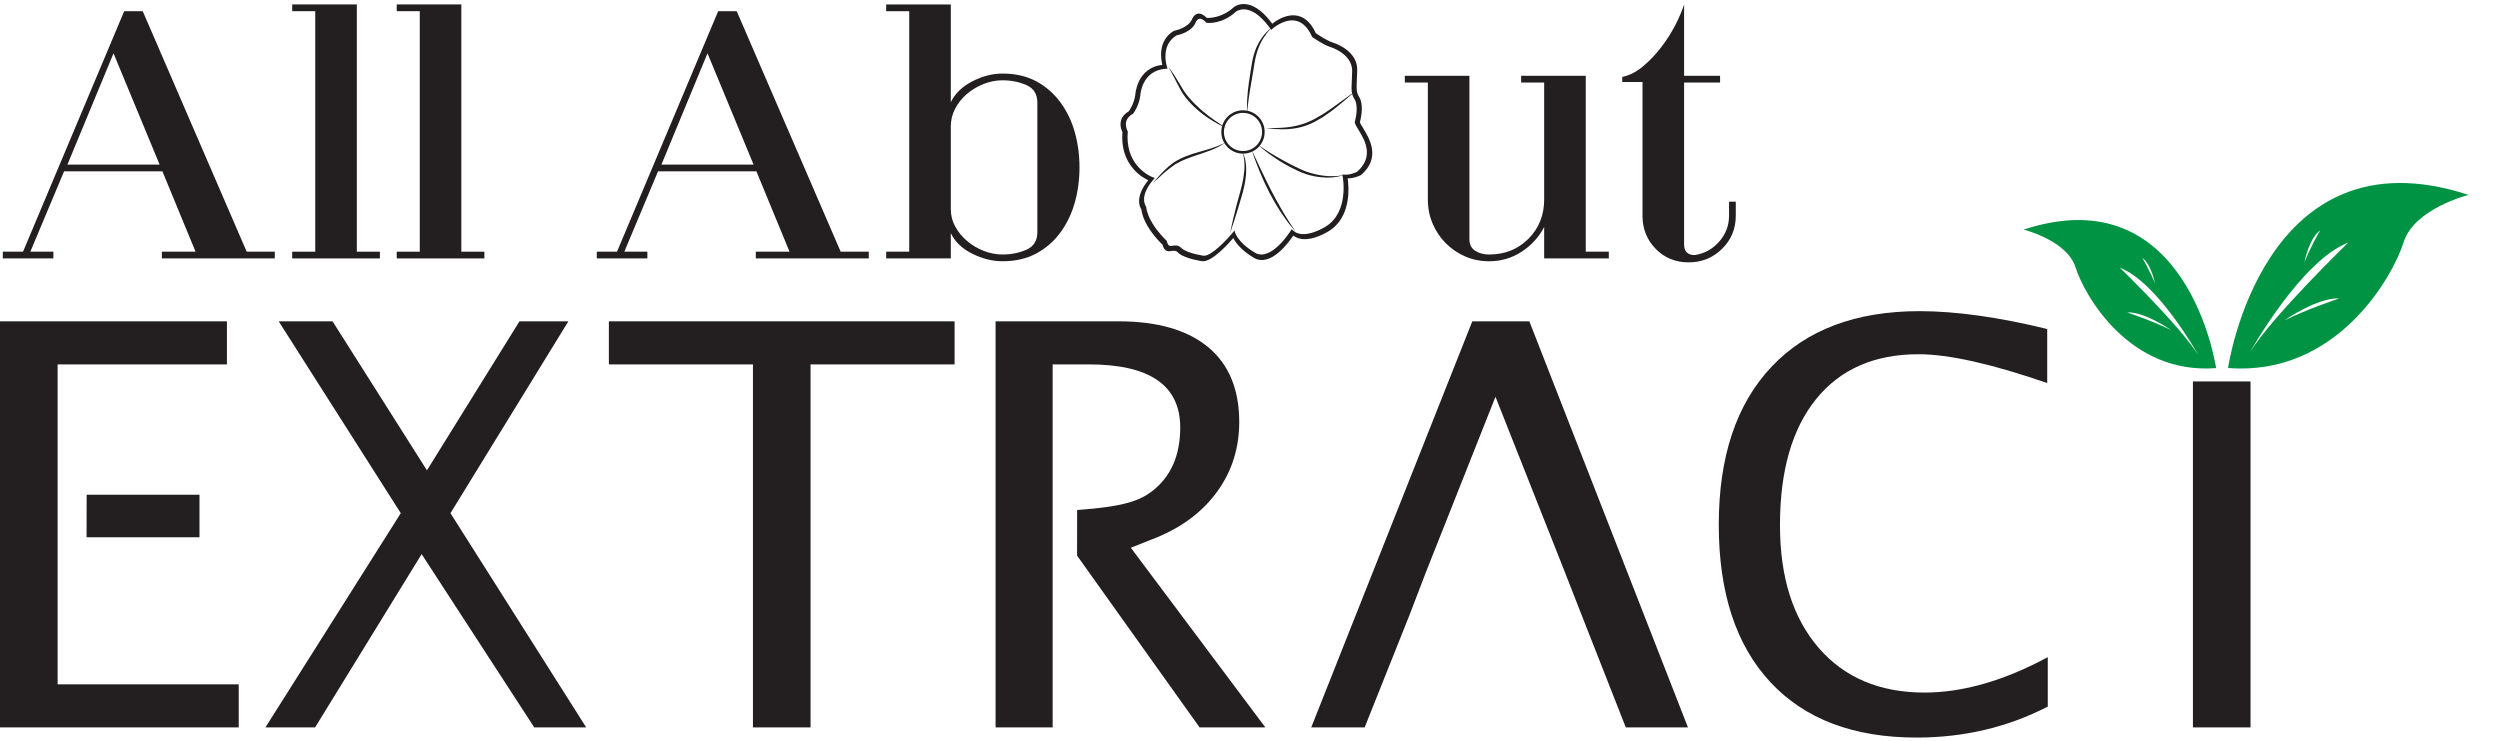
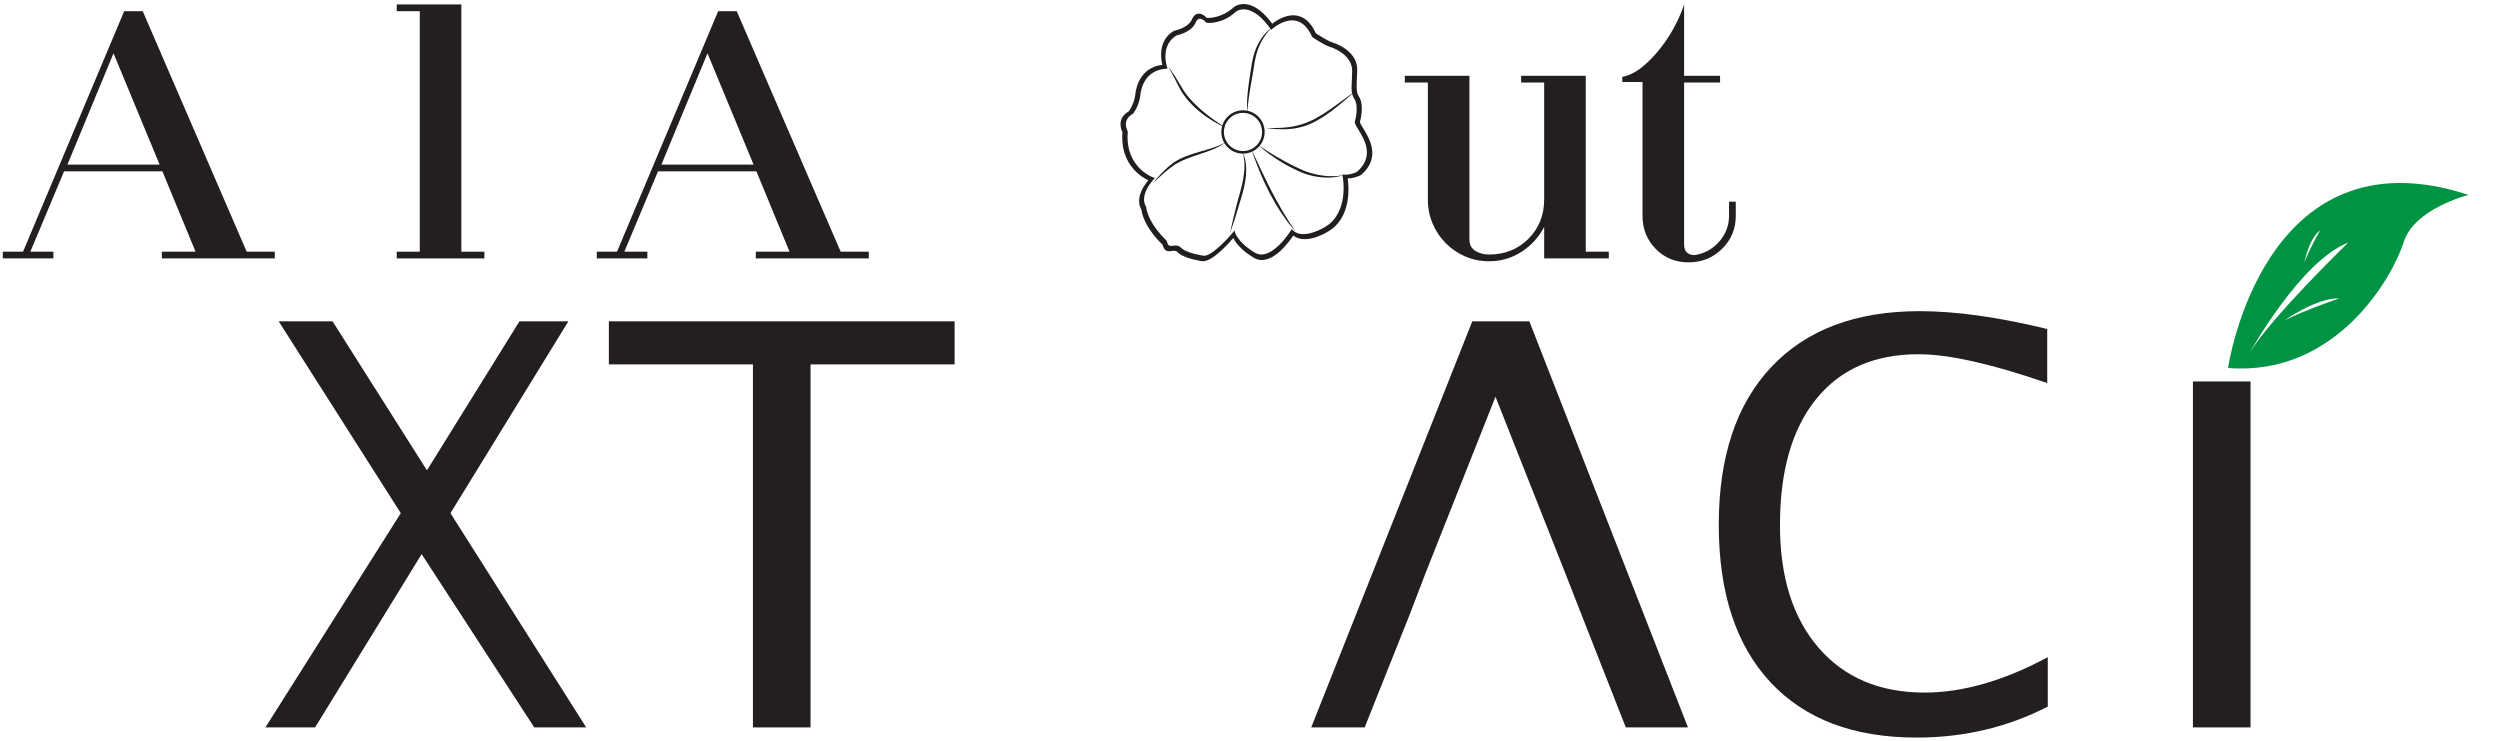
<svg xmlns="http://www.w3.org/2000/svg" width="108px" height="32px" viewBox="0 0 108 32" version="1.1">
  <title>logo</title>
  <desc>Created with Sketch.</desc>
  <defs />
  <g id="Page-1" stroke="none" stroke-width="1" fill="none" fill-rule="evenodd">
    <g id="Home" transform="translate(-64, -16)">
      <g id="menu">
        <g id="logo" transform="translate(64, 16)">
          <path d="M5.365,0.483 L0.995,10.873 L0.121,10.873 L0.121,11.164 L2.306,11.164 L2.306,10.873 L1.311,10.873 L2.768,7.401 L7.016,7.401 L8.448,10.873 L6.992,10.873 L6.992,11.164 L11.871,11.164 L11.871,10.873 L10.657,10.873 L6.166,0.483 L5.365,0.483 Z M4.904,2.303 L6.895,7.11 L2.913,7.11 L4.904,2.303 Z" id="Fill-1" fill="#231F20" />
-           <polygon id="Fill-2" fill="#231F20" points="12.623 0.191 12.623 0.483 13.619 0.483 13.619 10.873 12.623 10.873 12.623 11.164 16.411 11.164 16.411 10.873 15.415 10.873 15.415 0.191" />
          <polygon id="Fill-3" fill="#231F20" points="17.139 0.191 17.139 0.483 18.134 0.483 18.134 10.873 17.139 10.873 17.139 11.164 20.926 11.164 20.926 10.873 19.93 10.873 19.93 0.191" />
          <path d="M30.564,2.303 L28.573,7.11 L32.554,7.11 L30.564,2.303 Z M32.651,11.164 L32.651,10.873 L34.108,10.873 L32.676,7.401 L28.427,7.401 L26.971,10.873 L27.966,10.873 L27.966,11.164 L25.781,11.164 L25.781,10.873 L26.655,10.873 L31.025,0.483 L31.826,0.483 L36.317,10.873 L37.531,10.873 L37.531,11.164 L32.651,11.164 Z" id="Fill-4" fill="#231F20" />
          <g id="Group-27" transform="translate(0, 0.037)">
-             <path d="M44.814,4.403 C44.814,4.031 44.656,3.776 44.34,3.638 C44.025,3.501 43.681,3.432 43.309,3.432 C43.033,3.432 42.762,3.485 42.495,3.59 C42.228,3.695 41.989,3.837 41.779,4.015 C41.569,4.193 41.398,4.403 41.269,4.646 C41.139,4.888 41.075,5.148 41.075,5.423 L41.075,8.991 C41.075,9.267 41.139,9.521 41.269,9.756 C41.398,9.991 41.569,10.197 41.779,10.375 C41.989,10.553 42.228,10.695 42.495,10.8 C42.762,10.905 43.033,10.957 43.309,10.957 C43.681,10.957 44.025,10.889 44.34,10.751 C44.656,10.614 44.814,10.359 44.814,9.987 L44.814,4.403 Z M46.634,7.195 C46.634,7.729 46.565,8.239 46.428,8.724 C46.29,9.21 46.08,9.643 45.797,10.023 C45.513,10.403 45.165,10.703 44.753,10.921 C44.34,11.14 43.858,11.249 43.309,11.249 C42.871,11.249 42.434,11.14 41.998,10.921 C41.561,10.703 41.253,10.408 41.075,10.035 L41.075,11.127 L38.283,11.127 L38.283,10.836 L39.279,10.836 L39.279,0.446 L38.283,0.446 L38.283,0.155 L41.075,0.155 L41.075,4.379 C41.253,4.007 41.561,3.707 41.998,3.48 C42.434,3.254 42.871,3.141 43.309,3.141 C43.858,3.141 44.34,3.25 44.753,3.468 C45.165,3.687 45.513,3.986 45.797,4.367 C46.08,4.747 46.29,5.18 46.428,5.665 C46.565,6.151 46.634,6.661 46.634,7.195 Z" id="Fill-5" fill="#231F20" />
            <path d="M66.708,11.127 L66.708,9.768 C66.481,10.205 66.158,10.561 65.737,10.836 C65.316,11.111 64.847,11.249 64.329,11.249 C63.957,11.249 63.613,11.18 63.297,11.042 C62.982,10.905 62.703,10.715 62.46,10.472 C62.217,10.229 62.027,9.946 61.889,9.622 C61.752,9.299 61.683,8.951 61.683,8.578 L61.683,3.529 L60.688,3.529 L60.688,3.238 L63.479,3.238 L63.479,10.302 C63.479,10.529 63.564,10.695 63.734,10.8 C63.904,10.905 64.102,10.958 64.329,10.958 C65.009,10.958 65.575,10.731 66.029,10.278 C66.481,9.825 66.708,9.258 66.708,8.578 L66.708,3.529 L65.713,3.529 L65.713,3.238 L68.505,3.238 L68.505,10.836 L69.5,10.836 L69.5,11.127 L66.708,11.127 Z" id="Fill-7" fill="#231F20" />
            <path d="M74.986,9.282 C74.986,9.849 74.788,10.326 74.391,10.715 C73.995,11.103 73.513,11.297 72.947,11.297 C72.38,11.297 71.907,11.103 71.527,10.715 C71.146,10.326 70.956,9.849 70.956,9.282 L70.956,3.505 L70.082,3.505 L70.082,3.286 C70.39,3.222 70.685,3.072 70.968,2.837 C71.251,2.603 71.515,2.327 71.757,2.012 C72,1.696 72.207,1.373 72.376,1.041 C72.547,0.709 72.672,0.414 72.753,0.155 L72.753,3.238 L74.307,3.238 L74.307,3.529 L72.753,3.529 L72.753,10.521 C72.753,10.828 72.906,10.982 73.214,10.982 C73.635,10.917 73.987,10.723 74.27,10.399 C74.553,10.076 74.695,9.703 74.695,9.282 L74.695,8.675 L74.986,8.675 L74.986,9.282 Z" id="Fill-9" fill="#231F20" />
-             <path d="M3.743,21.336 L8.618,21.336 L8.618,23.173 L3.74,23.173 L3.743,21.336 Z M2.489,23.173 L2.489,29.526 L10.313,29.526 L10.313,31.388 L1.73913043e-05,31.388 L1.73913043e-05,13.844 L9.803,13.844 L9.803,15.705 L2.489,15.705 L2.489,21.336 L2.489,23.173 Z" id="Fill-11" fill="#231F20" />
            <polygon id="Fill-13" fill="#231F20" points="32.527 31.387 32.527 15.705 26.303 15.705 26.303 13.844 41.239 13.844 41.239 15.705 35.016 15.705 35.016 31.387" />
-             <path d="M48.852,23.625 L54.664,31.388 L51.823,31.388 L46.53,23.966 L46.532,21.994 C48.581,21.853 49.263,21.578 49.787,21.17 C50.586,20.545 50.986,19.633 50.986,18.431 C50.986,16.614 49.672,15.705 47.043,15.705 L45.475,15.705 L45.475,22.106 L45.475,23.967 L45.475,31.388 L43.009,31.388 L43.009,13.844 L48.319,13.844 C50.003,13.844 51.293,14.216 52.19,14.958 C53.086,15.701 53.535,16.78 53.535,18.194 C53.535,19.309 53.225,20.3 52.605,21.17 C51.984,22.039 51.113,22.707 49.991,23.173 C49.878,23.221 48.852,23.625 48.852,23.625" id="Fill-15" fill="#231F20" />
            <polygon id="Fill-17" fill="#231F20" points="60.888 26.539 58.953 31.388 56.645 31.388 63.603 13.844 66.068 13.844 72.92 31.388 70.235 31.388 68.329 26.539 67.602 24.678 64.605 17.103 61.601 24.678" />
            <path d="M88.464,30.487 C86.733,31.38 84.845,31.826 82.798,31.826 C80.072,31.826 77.965,31.028 76.48,29.432 C74.994,27.835 74.251,25.567 74.251,22.628 C74.251,19.696 75.008,17.426 76.521,15.817 C78.035,14.209 80.17,13.405 82.928,13.405 C84.493,13.405 86.33,13.662 88.44,14.176 L88.44,16.511 C86.038,15.681 84.185,15.266 82.881,15.266 C80.976,15.266 79.503,15.911 78.46,17.199 C77.416,18.487 76.895,20.304 76.895,22.651 C76.895,24.896 77.452,26.662 78.566,27.95 C79.68,29.238 81.205,29.882 83.142,29.882 C84.793,29.882 86.567,29.372 88.464,28.353 L88.464,30.487 Z" id="Fill-19" fill="#231F20" />
            <polygon id="Fill-21" fill="#231F20" points="94.734 31.387 97.223 31.387 97.223 16.441 94.734 16.441" />
            <path d="M97.207,15.165 C97.207,15.165 99.395,11.231 101.446,10.441 C101.446,10.441 98.207,13.571 97.207,15.165 M98.68,13.809 C98.68,13.809 100.111,12.805 101.055,12.855 C101.055,12.855 99.605,13.341 98.68,13.809 M100.232,9.91 C100.232,9.91 99.766,10.717 99.552,11.298 C99.552,11.298 99.735,10.281 100.232,9.91 M96.251,15.861 C100.968,16.231 103.381,11.883 103.838,10.426 C104.294,8.97 106.642,8.383 106.642,8.383 C97.751,5.47 96.251,15.861 96.251,15.861" id="Fill-23" fill="#009344" />
-             <path d="M91.578,11.528 C93.219,12.16 94.971,15.309 94.971,15.309 C94.17,14.033 91.578,11.528 91.578,11.528 M91.891,13.46 C92.647,13.42 93.792,14.224 93.792,14.224 C93.052,13.849 91.891,13.46 91.891,13.46 M93.094,12.214 C92.923,11.749 92.55,11.103 92.55,11.103 C92.948,11.4 93.094,12.214 93.094,12.214 M87.421,9.881 C87.421,9.881 89.299,10.351 89.665,11.516 C90.03,12.682 91.961,16.161 95.736,15.865 C95.736,15.865 94.536,7.55 87.421,9.881" id="Fill-24" fill="#009344" />
            <path d="M50.398,10.359 L50.402,10.375 C50.422,10.455 50.448,10.513 50.477,10.546 C50.522,10.596 50.575,10.592 50.666,10.578 C50.773,10.563 50.905,10.544 51.029,10.672 C51.042,10.685 51.057,10.698 51.073,10.71 C51.342,10.918 51.996,11.01 52.002,11.011 C52.341,11.031 53.028,10.289 53.264,10.001 L53.33,9.92 L53.359,10.021 C53.36,10.022 53.406,10.173 53.592,10.384 C53.749,10.561 53.958,10.728 54.213,10.879 C54.909,11.292 55.757,9.936 55.765,9.922 L55.801,9.864 L55.85,9.911 C56.304,10.354 57.232,9.774 57.242,9.768 C58.309,9.142 58.004,7.589 58.001,7.573 L57.986,7.5 L58.06,7.508 C58.314,7.533 58.58,7.407 58.622,7.387 C59.389,6.717 58.944,5.991 58.678,5.557 C58.574,5.387 58.51,5.284 58.532,5.208 C58.584,5.029 58.681,4.506 58.516,4.249 C58.371,4.022 58.379,3.852 58.398,3.441 C58.403,3.333 58.409,3.206 58.413,3.057 C58.419,2.827 58.34,2.618 58.179,2.435 C57.929,2.154 57.563,2.023 57.457,1.989 C57.175,1.901 56.72,1.585 56.701,1.572 L56.688,1.563 L56.682,1.549 C56.482,1.103 56.206,0.863 55.866,0.845 C55.401,0.819 54.966,1.207 54.962,1.211 L54.917,1.253 L54.881,1.202 C54.802,1.092 54.722,0.991 54.643,0.902 C53.894,0.057 53.395,0.465 53.39,0.469 C52.793,1.021 52.167,0.954 52.14,0.951 L52.12,0.949 L52.107,0.935 C51.993,0.814 51.891,0.758 51.81,0.775 C51.706,0.796 51.655,0.929 51.655,0.93 C51.489,1.345 50.912,1.475 50.825,1.493 C50.112,1.927 50.404,2.822 50.417,2.859 L50.439,2.927 L50.368,2.932 C49.317,3.002 49.262,4.062 49.26,4.106 C49.197,4.554 48.967,4.852 48.957,4.864 L48.951,4.873 L48.941,4.878 C48.787,4.964 48.691,5.076 48.654,5.208 C48.596,5.421 48.711,5.623 48.712,5.625 L48.72,5.64 L48.719,5.657 C48.669,6.266 48.819,6.773 49.166,7.164 C49.466,7.503 49.807,7.625 49.811,7.626 L49.887,7.653 L49.834,7.714 C49.192,8.45 49.49,8.858 49.503,8.874 L49.511,8.886 L49.514,8.901 C49.575,9.392 49.946,9.873 50.162,10.116 C50.288,10.259 50.385,10.347 50.386,10.347 L50.398,10.359 Z M50.317,10.737 C50.276,10.691 50.243,10.623 50.219,10.53 C50.188,10.502 50.102,10.419 49.994,10.297 C49.717,9.984 49.373,9.507 49.305,9.007 C49.249,8.923 49.006,8.477 49.607,7.75 C49.482,7.693 49.217,7.55 48.975,7.276 C48.602,6.856 48.439,6.315 48.489,5.667 C48.458,5.608 48.365,5.4 48.427,5.173 C48.471,5.009 48.585,4.874 48.764,4.771 C48.8,4.721 48.99,4.445 49.044,4.064 C49.044,4.057 49.103,2.886 50.213,2.766 C50.153,2.526 50.011,1.715 50.707,1.298 L50.726,1.292 C50.732,1.291 51.344,1.174 51.5,0.784 C51.503,0.778 51.573,0.59 51.741,0.555 C51.861,0.531 51.994,0.591 52.134,0.736 C52.243,0.742 52.79,0.745 53.306,0.268 C53.314,0.262 53.908,-0.225 54.747,0.721 C54.818,0.802 54.89,0.891 54.961,0.988 C55.095,0.881 55.487,0.601 55.919,0.625 C56.306,0.646 56.622,0.908 56.844,1.397 C56.921,1.45 57.328,1.723 57.575,1.801 C57.691,1.837 58.089,1.98 58.364,2.29 C58.548,2.498 58.639,2.738 58.631,3.003 C58.627,3.157 58.621,3.287 58.616,3.398 C58.598,3.805 58.591,3.957 58.72,4.159 C58.904,4.447 58.819,4.987 58.749,5.232 C58.743,5.266 58.822,5.395 58.886,5.499 C59.158,5.943 59.666,6.771 58.801,7.519 L58.79,7.527 C58.778,7.533 58.507,7.672 58.22,7.669 C58.268,7.996 58.401,9.363 57.379,9.962 C57.34,9.987 56.408,10.568 55.871,10.138 C55.691,10.41 54.892,11.53 54.165,11.099 C53.894,10.938 53.672,10.761 53.503,10.57 C53.383,10.435 53.315,10.32 53.279,10.246 C53.068,10.491 52.363,11.274 51.95,11.249 C51.916,11.245 51.239,11.149 50.941,10.919 C50.92,10.903 50.901,10.887 50.885,10.869 C50.798,10.779 50.71,10.792 50.61,10.806 C50.513,10.82 50.404,10.836 50.317,10.737 Z" id="Fill-25" fill="#221E1F" />
            <path d="M54.314,5.117 C54.013,4.777 53.491,4.745 53.15,5.047 C52.81,5.348 52.779,5.87 53.08,6.211 C53.382,6.551 53.904,6.582 54.244,6.281 C54.584,5.979 54.616,5.457 54.314,5.117 M52.996,6.285 C52.654,5.899 52.689,5.306 53.076,4.963 C53.462,4.62 54.055,4.656 54.398,5.042 C54.741,5.429 54.705,6.022 54.319,6.365 C53.932,6.707 53.339,6.671 52.996,6.285" id="Fill-26" fill="#221E1F" />
          </g>
          <g id="Group-30" transform="translate(52.696, 5.776)" />
          <g id="Group-33" transform="translate(52.696, 5.602)" />
          <g id="Group-36" transform="translate(52.696, 5.95)" />
          <g id="Group-39" transform="translate(53.043, 6.124)" />
          <g id="Group-42" transform="translate(52.87, 5.776)" />
          <g id="Group-45" transform="translate(52.87, 5.602)" />
          <g id="Group-48" transform="translate(53.043, 5.776)" />
          <g id="Group-51" transform="translate(53.043, 5.428)" />
          <g id="Group-54" transform="translate(53.043, 5.428)" />
          <g id="Group-57" transform="translate(53.043, 5.254)" />
          <g id="Group-60" transform="translate(53.217, 5.428)" />
          <g id="Group-63" transform="translate(53.043, 5.08)" />
          <g id="Group-66" transform="translate(53.217, 5.254)" />
          <g id="Group-69" transform="translate(53.565, 4.906)" />
          <g id="Group-72" transform="translate(53.565, 5.254)" />
          <g id="Group-75" transform="translate(53.739, 5.428)" />
          <g id="Group-78" transform="translate(53.913, 5.254)" />
          <g id="Group-81" transform="translate(53.913, 5.08)" />
          <g id="Group-84" transform="translate(53.739, 5.08)" />
          <g id="Group-87" transform="translate(53.217, 5.776)" />
          <g id="Group-90" transform="translate(53.043, 5.95)" />
          <g id="Group-93" transform="translate(53.391, 5.95)" />
          <g id="Group-96" transform="translate(53.391, 6.124)" />
          <g id="Group-99" transform="translate(53.565, 5.95)" />
          <g id="Group-102" transform="translate(53.391, 5.776)" />
          <g id="Group-105" transform="translate(53.913, 5.776)" />
          <g id="Group-108" transform="translate(53.913, 5.428)" />
          <g id="Group-111" transform="translate(53.913, 5.254)" />
          <g id="Group-114" transform="translate(53.391, 5.254)" />
          <g id="Group-117" transform="translate(53.391, 5.08)" />
          <g id="Group-120" transform="translate(52.87, 6.298)" />
          <g id="Group-123" transform="translate(53.217, 6.298)" />
          <g id="Group-126" transform="translate(53.217, 6.124)" />
          <g id="Group-129" transform="translate(53.391, 6.471)" />
          <g id="Group-132" transform="translate(53.217, 6.124)" />
          <g id="Group-135" transform="translate(53.565, 6.298)" />
          <g id="Group-138" transform="translate(53.739, 6.124)" />
          <g id="Group-141" transform="translate(53.913, 6.298)" />
          <g id="Group-144" transform="translate(53.913, 6.124)" />
          <g id="Group-147" transform="translate(54.087, 6.124)" />
          <g id="Group-150" transform="translate(54.087, 5.95)" />
          <g id="Group-153" transform="translate(54.261, 5.95)" />
          <g id="Group-156" transform="translate(54.261, 5.776)" />
          <g id="Group-159" transform="translate(54.087, 5.776)" />
          <g id="Group-162" transform="translate(54.261, 5.602)" />
          <g id="Group-165" transform="translate(54.435, 5.428)" />
          <g id="Group-168" transform="translate(54.261, 5.254)" />
          <g id="Group-171" transform="translate(54.087, 5.08)" />
          <g id="Group-174" transform="translate(54.087, 4.906)" />
          <g id="Group-177" transform="translate(53.913, 4.732)" />
          <g id="Group-180" transform="translate(53.913, 4.906)" />
          <g id="Group-183" transform="translate(53.739, 4.906)" />
          <g id="Group-186" transform="translate(53.739, 4.732)" />
          <g id="Group-189" transform="translate(53.565, 4.732)" />
          <g id="Group-192" transform="translate(53.391, 4.732)" />
          <g id="Group-195" transform="translate(53.391, 4.906)" />
          <g id="Group-198" transform="translate(53.217, 4.732)" />
          <g id="Group-201" transform="translate(53.043, 4.906)" />
          <g id="Group-204" transform="translate(52.87, 4.906)" />
          <g id="Group-207" transform="translate(52.87, 5.08)" />
          <g id="Group-210" transform="translate(52.696, 5.08)" />
          <g id="Group-213" transform="translate(52.696, 5.254)" />
          <g id="Group-216" transform="translate(52.696, 5.428)" />
          <g id="Group-219" transform="translate(52.87, 5.254)" />
          <g id="Group-222" transform="translate(53.391, 5.95)" />
          <g id="Group-225" transform="translate(53.565, 5.776)" />
          <g id="Group-228" transform="translate(53.217, 5.602)" />
          <g id="Group-231" transform="translate(53.391, 5.602)" />
          <g id="Group-234" transform="translate(53.565, 5.602)" />
          <g id="Group-237" transform="translate(53.739, 5.602)" />
          <g id="Group-240" transform="translate(54.087, 5.428)" />
          <g id="Group-243" transform="translate(53.565, 5.428)" />
          <g id="Group-246" transform="translate(53.739, 5.95)" />
          <g id="Group-249" transform="translate(53.739, 5.776)" />
          <g id="Group-252" transform="translate(54.087, 5.95)" />
          <g id="Group-269" transform="translate(11.304, 1.08)">
            <path d="M42.587,3.785 C42.587,3.785 42.582,3.723 42.574,3.614 C42.569,3.56 42.569,3.494 42.569,3.417 L42.569,3.296 C42.572,3.253 42.575,3.208 42.578,3.161 C42.589,2.974 42.61,2.756 42.643,2.525 C42.659,2.409 42.676,2.289 42.696,2.169 C42.716,2.049 42.735,1.926 42.754,1.803 C42.773,1.682 42.792,1.556 42.822,1.434 C42.85,1.314 42.885,1.196 42.927,1.085 C43.009,0.862 43.124,0.67 43.234,0.517 C43.29,0.44 43.347,0.376 43.399,0.319 C43.452,0.264 43.5,0.218 43.541,0.182 C43.58,0.144 43.615,0.119 43.637,0.1 C43.66,0.081 43.672,0.071 43.672,0.071 C43.672,0.071 43.628,0.115 43.555,0.196 C43.519,0.236 43.476,0.287 43.429,0.346 C43.383,0.406 43.336,0.475 43.285,0.551 C43.236,0.629 43.185,0.715 43.141,0.81 C43.095,0.905 43.054,1.009 43.018,1.118 C42.981,1.225 42.951,1.34 42.926,1.458 C42.899,1.576 42.882,1.696 42.864,1.82 C42.826,2.067 42.783,2.311 42.742,2.54 C42.723,2.655 42.704,2.766 42.686,2.871 C42.668,2.976 42.653,3.075 42.642,3.168 C42.629,3.26 42.62,3.344 42.612,3.419 C42.605,3.494 42.597,3.56 42.596,3.614 C42.59,3.723 42.587,3.785 42.587,3.785" id="Fill-253" fill="#221E1F" />
            <path d="M43.382,4.456 C43.382,4.456 43.449,4.456 43.567,4.455 C43.626,4.454 43.697,4.452 43.78,4.451 C43.861,4.449 43.954,4.446 44.054,4.44 C44.254,4.43 44.487,4.403 44.729,4.346 C44.85,4.319 44.972,4.28 45.094,4.236 C45.217,4.192 45.336,4.134 45.455,4.076 C45.571,4.014 45.688,3.946 45.802,3.878 C45.912,3.809 46.021,3.74 46.123,3.667 C46.331,3.525 46.521,3.386 46.683,3.265 C46.845,3.145 46.983,3.047 47.078,2.978 C47.175,2.91 47.23,2.871 47.23,2.871 C47.23,2.871 47.179,2.916 47.09,2.994 C47.001,3.071 46.876,3.183 46.72,3.313 C46.642,3.377 46.557,3.447 46.468,3.521 C46.376,3.591 46.283,3.671 46.179,3.745 C46.078,3.821 45.968,3.895 45.856,3.971 C45.743,4.04 45.627,4.108 45.506,4.174 C45.385,4.237 45.259,4.294 45.132,4.338 C45.005,4.384 44.877,4.421 44.75,4.445 C44.625,4.472 44.501,4.487 44.385,4.495 C44.268,4.503 44.157,4.507 44.055,4.505 C43.852,4.505 43.683,4.487 43.566,4.478 C43.448,4.466 43.382,4.456 43.382,4.456" id="Fill-255" fill="#221E1F" />
            <path d="M43.059,5.192 C43.059,5.192 43.112,5.228 43.204,5.288 C43.25,5.32 43.306,5.357 43.371,5.398 C43.436,5.439 43.509,5.485 43.589,5.536 C43.749,5.637 43.94,5.746 44.147,5.86 C44.249,5.919 44.359,5.972 44.467,6.031 C44.578,6.085 44.69,6.143 44.804,6.195 C44.917,6.249 45.032,6.301 45.146,6.34 C45.261,6.38 45.378,6.413 45.491,6.44 C45.719,6.494 45.936,6.524 46.124,6.53 C46.218,6.533 46.304,6.533 46.381,6.529 C46.457,6.525 46.523,6.519 46.577,6.509 C46.632,6.501 46.674,6.492 46.703,6.485 C46.732,6.479 46.747,6.476 46.747,6.476 C46.747,6.476 46.732,6.481 46.705,6.491 C46.677,6.501 46.636,6.517 46.581,6.529 C46.528,6.545 46.461,6.557 46.384,6.569 C46.307,6.58 46.22,6.59 46.124,6.591 C46.028,6.594 45.924,6.589 45.814,6.581 C45.705,6.571 45.589,6.559 45.471,6.534 C45.353,6.51 45.232,6.48 45.112,6.441 C44.989,6.401 44.873,6.349 44.758,6.296 C44.641,6.245 44.529,6.183 44.417,6.128 C44.307,6.068 44.198,6.011 44.096,5.948 C43.994,5.888 43.896,5.827 43.806,5.764 C43.714,5.705 43.631,5.645 43.553,5.589 C43.475,5.536 43.406,5.48 43.346,5.433 C43.285,5.385 43.233,5.342 43.191,5.306 C43.107,5.234 43.059,5.192 43.059,5.192" id="Fill-257" fill="#221E1F" />
            <path d="M42.365,5.482 C42.365,5.482 42.371,5.495 42.383,5.519 C42.393,5.543 42.413,5.577 42.429,5.623 C42.445,5.671 42.467,5.728 42.482,5.795 C42.5,5.863 42.512,5.94 42.521,6.025 C42.537,6.196 42.536,6.397 42.509,6.608 C42.483,6.82 42.434,7.043 42.376,7.261 C42.314,7.479 42.249,7.693 42.189,7.895 C42.129,8.097 42.068,8.284 42.018,8.446 C41.968,8.607 41.919,8.739 41.888,8.832 C41.855,8.925 41.837,8.977 41.837,8.977 C41.837,8.977 41.848,8.922 41.868,8.826 C41.89,8.729 41.917,8.591 41.957,8.427 C41.998,8.264 42.041,8.071 42.094,7.868 C42.122,7.766 42.147,7.661 42.177,7.554 C42.208,7.448 42.239,7.34 42.267,7.232 C42.297,7.124 42.324,7.016 42.349,6.909 C42.372,6.802 42.396,6.697 42.411,6.594 C42.445,6.389 42.464,6.195 42.457,6.029 C42.454,5.947 42.451,5.87 42.441,5.803 C42.434,5.735 42.419,5.679 42.409,5.631 C42.398,5.583 42.384,5.547 42.377,5.521 C42.369,5.496 42.365,5.482 42.365,5.482" id="Fill-259" fill="#221E1F" />
            <path d="M42.768,5.4 C42.768,5.4 42.795,5.457 42.843,5.556 C42.89,5.655 42.957,5.797 43.037,5.968 C43.076,6.053 43.12,6.145 43.166,6.243 C43.21,6.34 43.264,6.44 43.313,6.547 C43.413,6.759 43.529,6.981 43.64,7.204 C43.699,7.314 43.758,7.424 43.816,7.533 C43.873,7.642 43.934,7.747 43.993,7.848 C44.053,7.948 44.104,8.05 44.162,8.141 C44.218,8.232 44.272,8.318 44.321,8.398 C44.418,8.559 44.511,8.685 44.57,8.778 C44.63,8.87 44.664,8.923 44.664,8.923 C44.664,8.923 44.623,8.875 44.552,8.791 C44.518,8.748 44.475,8.697 44.426,8.638 C44.402,8.608 44.375,8.576 44.348,8.543 C44.322,8.509 44.297,8.471 44.269,8.434 C44.214,8.357 44.155,8.273 44.093,8.184 C44.029,8.097 43.971,7.998 43.908,7.898 C43.846,7.798 43.779,7.695 43.722,7.585 C43.662,7.477 43.602,7.367 43.541,7.256 C43.485,7.143 43.43,7.03 43.375,6.919 C43.319,6.808 43.272,6.696 43.224,6.588 C43.127,6.373 43.049,6.167 42.979,5.992 C42.907,5.817 42.862,5.667 42.823,5.564 C42.788,5.46 42.768,5.4 42.768,5.4" id="Fill-261" fill="#221E1F" />
            <path d="M41.634,5.08 C41.634,5.08 41.585,5.111 41.501,5.165 C41.458,5.189 41.409,5.226 41.346,5.255 C41.283,5.286 41.212,5.321 41.132,5.357 C40.973,5.421 40.786,5.494 40.583,5.56 C40.482,5.594 40.377,5.628 40.271,5.664 C40.167,5.703 40.06,5.737 39.956,5.781 C39.854,5.827 39.746,5.862 39.652,5.918 C39.603,5.944 39.555,5.97 39.508,5.995 C39.497,6 39.48,6.01 39.475,6.011 L39.442,6.035 C39.42,6.051 39.398,6.067 39.377,6.083 C39.291,6.146 39.204,6.203 39.133,6.267 C39.059,6.329 38.986,6.383 38.925,6.443 C38.8,6.559 38.692,6.652 38.621,6.722 C38.547,6.789 38.505,6.828 38.505,6.828 C38.505,6.828 38.542,6.784 38.605,6.707 C38.67,6.631 38.762,6.522 38.881,6.398 C38.938,6.334 39.01,6.273 39.081,6.203 C39.151,6.131 39.233,6.069 39.318,6.003 C39.339,5.987 39.36,5.971 39.381,5.954 L39.414,5.929 L39.453,5.906 C39.502,5.878 39.551,5.85 39.601,5.822 C39.7,5.762 39.809,5.725 39.914,5.676 C40.021,5.633 40.131,5.599 40.237,5.561 C40.345,5.529 40.451,5.496 40.553,5.466 C40.656,5.436 40.754,5.407 40.848,5.381 C40.941,5.351 41.029,5.324 41.11,5.298 C41.188,5.267 41.261,5.241 41.326,5.218 C41.392,5.197 41.445,5.165 41.491,5.145 C41.582,5.104 41.634,5.08 41.634,5.08" id="Fill-263" fill="#221E1F" />
            <path d="M41.672,4.446 C41.672,4.446 41.619,4.422 41.526,4.38 C41.481,4.358 41.424,4.333 41.362,4.299 C41.3,4.266 41.227,4.23 41.153,4.184 C41.079,4.138 40.996,4.091 40.913,4.035 C40.831,3.977 40.74,3.922 40.656,3.852 C40.569,3.785 40.48,3.715 40.395,3.637 C40.307,3.562 40.227,3.477 40.143,3.395 C40.064,3.307 39.985,3.224 39.913,3.13 C39.842,3.041 39.781,2.943 39.722,2.848 C39.611,2.658 39.526,2.474 39.446,2.32 C39.405,2.244 39.372,2.171 39.337,2.11 C39.303,2.049 39.276,1.993 39.248,1.952 C39.195,1.865 39.165,1.815 39.165,1.815 C39.165,1.815 39.201,1.86 39.266,1.939 C39.299,1.979 39.331,2.031 39.373,2.089 C39.415,2.146 39.456,2.215 39.501,2.289 C39.59,2.439 39.693,2.614 39.807,2.796 C39.836,2.84 39.867,2.885 39.897,2.929 C39.928,2.975 39.965,3.018 39.999,3.064 C40.066,3.149 40.147,3.234 40.224,3.317 C40.306,3.398 40.383,3.483 40.468,3.556 C40.51,3.595 40.551,3.632 40.592,3.67 C40.634,3.705 40.676,3.74 40.718,3.775 C40.799,3.845 40.883,3.906 40.96,3.968 C41.038,4.029 41.117,4.081 41.187,4.131 C41.258,4.18 41.324,4.223 41.382,4.263 C41.44,4.303 41.494,4.334 41.537,4.361 C41.623,4.415 41.672,4.446 41.672,4.446" id="Fill-265" fill="#221E1F" />
            <polygon id="Fill-267" fill="#231F20" points="0.162 30.344 6.01 21.089 0.735 12.801 3.062 12.801 7.14 19.238 11.137 12.801 13.25 12.801 8.156 21.089 14.02 30.344 11.776 30.344 6.911 22.858 2.308 30.344" />
          </g>
        </g>
      </g>
    </g>
  </g>
</svg>